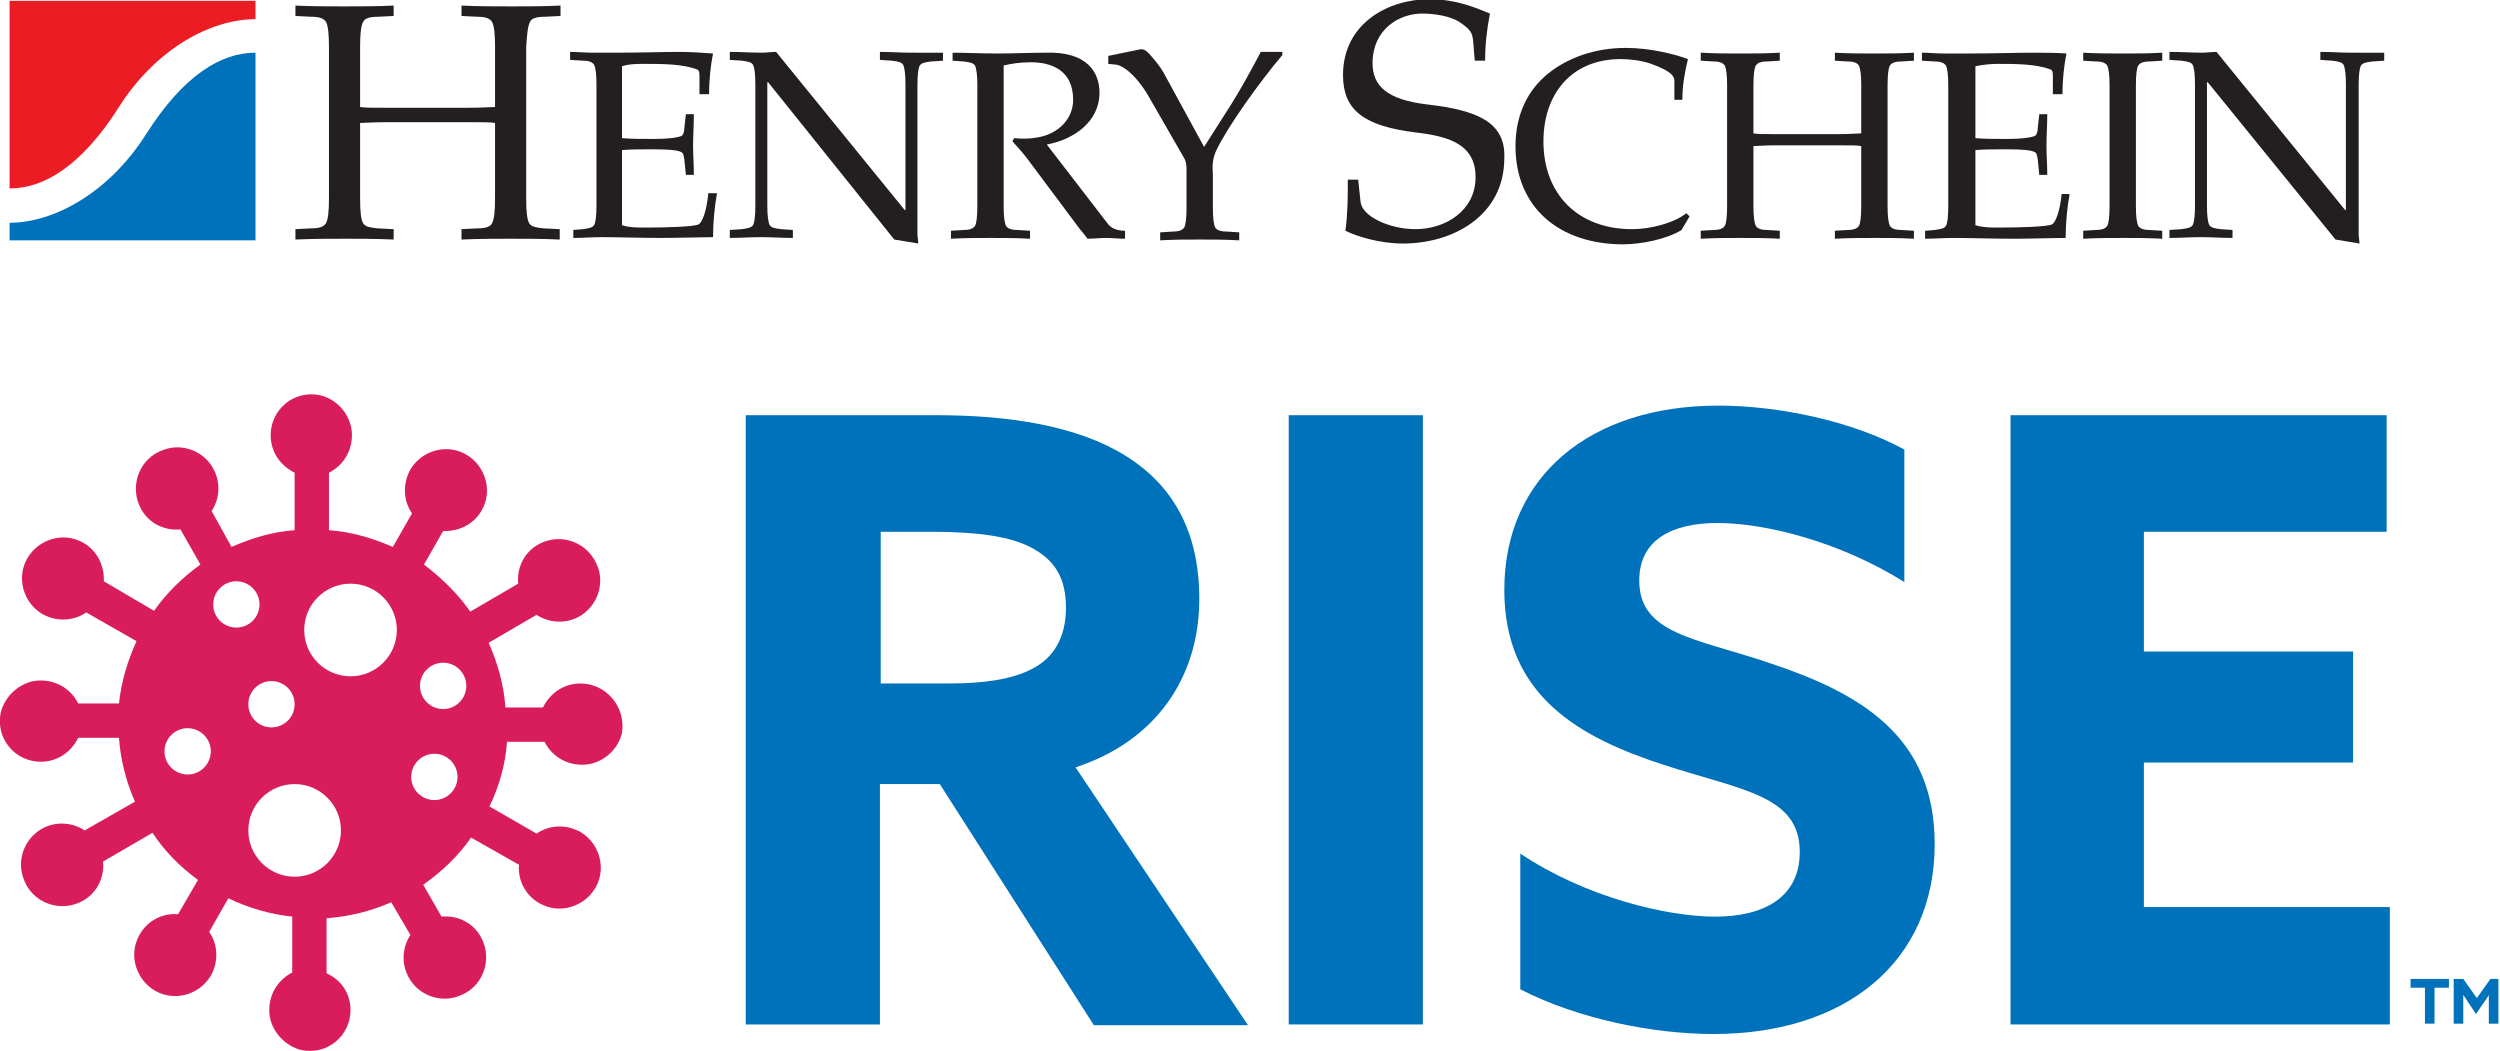
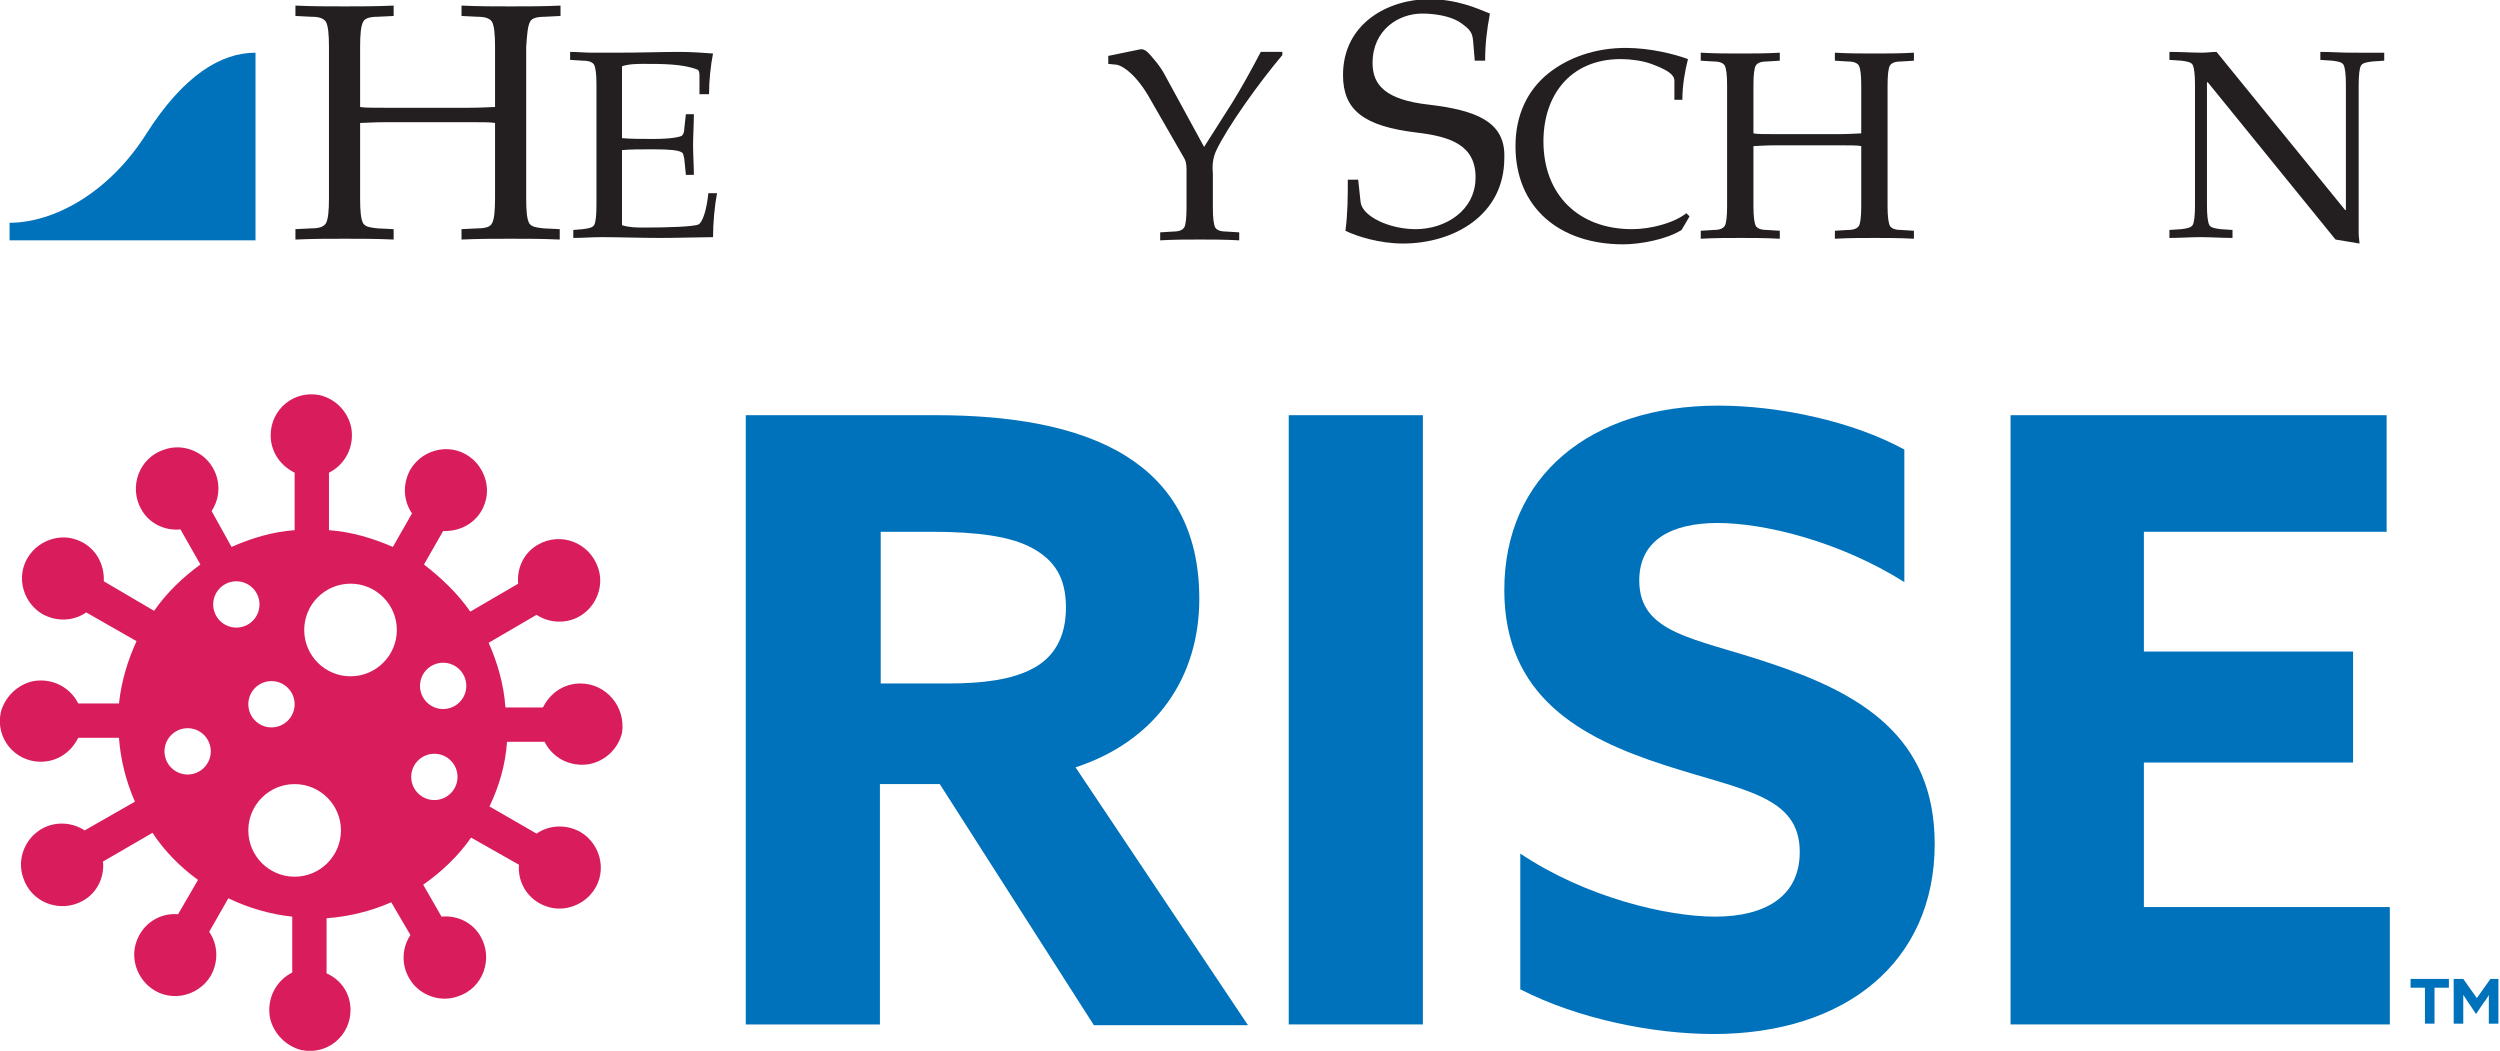
<svg xmlns="http://www.w3.org/2000/svg" version="1.1" id="Layer_1" x="0px" y="0px" viewBox="0 0 313.1 131.6" style="enable-background:new 0 0 313.1 131.6;" xml:space="preserve">
  <style type="text/css">
	.st0{fill:#0071BB;}
	.st1{fill:#D91C5C;}
	.st2{fill:#231F20;}
	.st3{fill:#EC1C24;}
</style>
  <g>
    <g>
      <path class="st0" d="M134.7,96.1c10.1-3.3,15.5-11.3,15.5-21.1c0-8.8-3.6-14.4-9.2-17.9c-6.1-3.8-14.7-5.1-23.7-5.1H93.4v76.3    h16.8V98.2h7.5l19.3,30.2h19.3L134.7,96.1z M129.2,83.8c-2.5,1.3-6,1.8-10.5,1.8h-8.4v-19h6.4c5.8,0,9.9,0.6,12.5,2    c3,1.6,4.3,3.9,4.3,7.5C133.5,79.8,132,82.4,129.2,83.8z" />
      <path class="st0" d="M161.4,52v76.3h16.8V52H161.4z" />
      <path class="st0" d="M221.5,83c-9.2-3.1-16.2-3.6-16.2-10.3c0-5.1,4.1-7.2,9.8-7.2c5.9,0,15.3,2.3,23.4,7.4V56.3    c-6.6-3.6-15.8-5.5-23.3-5.5c-16,0-26.8,8.8-26.8,23.1c0,13.3,9.5,18.5,20,21.9c9.8,3.2,17,3.8,17,10.9c0,5.7-4.5,8.1-10.6,8.1    c-6,0-16.2-2.4-24.4-7.9v17c7.2,3.7,16.6,5.6,24.2,5.6c16.5,0,27.7-9,27.7-23.8C242.3,92.2,233,86.8,221.5,83z" />
      <path class="st0" d="M268.5,113.7V95.5h26.2V81.6h-26.2v-15h30.4V52h-47.1v76.3h47.5v-14.7H268.5z" />
    </g>
    <g>
      <path class="st1" d="M72.7,85.6c-2.1,0-3.8,1.2-4.7,3h-4.7c-0.2-2.9-1-5.6-2.1-8.1l6-3.5c1.8,1.2,4.4,1.2,6.2-0.4    c1.5-1.3,2.2-3.5,1.5-5.5c-1.1-3.2-4.7-4.5-7.5-2.9c-1.8,1-2.7,3-2.5,4.9l-6,3.5c-1.6-2.3-3.6-4.2-5.8-5.9l2.4-4.2    c2.2,0.1,4.4-1.1,5.2-3.4c0.7-1.9,0.1-4.1-1.4-5.5c-2.5-2.3-6.3-1.5-7.9,1.2c-1,1.8-0.9,3.9,0.2,5.5l-2.4,4.2    c-2.5-1.1-5.2-1.9-8-2.1v-7.2c2-1,3.2-3.2,2.8-5.6c-0.4-2-1.9-3.6-3.9-4.1c-3.3-0.7-6.2,1.8-6.2,5c0,2.1,1.2,3.8,3,4.7v7.2    c-2.8,0.2-5.4,1-7.9,2.1L26.5,64c1.2-1.8,1.2-4.3-0.4-6.2c-1.3-1.5-3.5-2.2-5.5-1.5c-3.2,1-4.5,4.7-2.9,7.5c1,1.8,3,2.7,4.9,2.5    l2.5,4.4c-2.2,1.6-4.2,3.5-5.8,5.8L13,72.8c0.1-2.2-1.1-4.4-3.4-5.2c-1.9-0.7-4.1-0.1-5.5,1.4c-2.3,2.5-1.5,6.3,1.2,7.9    c1.8,1,3.9,0.9,5.5-0.2l6.3,3.6c-1.1,2.4-1.9,5-2.2,7.8H9.8c-1-2-3.2-3.2-5.6-2.8c-2,0.4-3.6,2-4.1,3.9c-0.7,3.3,1.8,6.2,5,6.2    c2.1,0,3.8-1.2,4.7-3h5.1c0.2,2.8,0.9,5.5,2,8l-6.3,3.6c-1.8-1.2-4.4-1.2-6.2,0.4c-1.5,1.3-2.2,3.5-1.5,5.5c1,3.2,4.7,4.5,7.5,2.9    c1.8-1,2.7-3,2.5-4.9l6.2-3.6c1.5,2.3,3.5,4.3,5.7,5.9l-2.5,4.3c-2.2-0.2-4.4,1.1-5.2,3.4c-0.7,1.9-0.1,4.1,1.4,5.5    c2.5,2.3,6.3,1.5,7.9-1.2c1-1.8,0.9-3.9-0.2-5.5l2.4-4.2c2.5,1.2,5.2,2,8,2.3v7c-2,1-3.2,3.2-2.8,5.6c0.4,2,2,3.6,3.9,4.1    c3.3,0.7,6.2-1.8,6.2-5c0-2.1-1.2-3.8-3-4.6v-6.9c2.8-0.2,5.6-0.9,8.1-2l2.4,4.1c-1.2,1.8-1.2,4.3,0.4,6.2    c1.3,1.5,3.5,2.2,5.5,1.5c3.2-1,4.5-4.7,2.9-7.5c-1-1.8-3-2.7-4.9-2.5l-2.3-4c2.3-1.6,4.4-3.6,6-5.9l6,3.4    c-0.2,2.2,1.1,4.4,3.4,5.2c1.9,0.7,4.1,0.1,5.5-1.4c2.3-2.5,1.5-6.3-1.2-7.9c-1.8-1-3.9-0.9-5.5,0.2l-5.9-3.4    c1.2-2.5,2-5.2,2.2-8.1h4.7c1,2,3.2,3.2,5.6,2.8c2-0.4,3.6-1.9,4.1-3.9C78.4,88.5,75.9,85.6,72.7,85.6z M23.5,97    c-1.6,0-2.9-1.3-2.9-2.9c0-1.6,1.3-2.9,2.9-2.9c1.6,0,2.9,1.3,2.9,2.9C26.4,95.7,25.1,97,23.5,97z M36.9,88.2    c0,1.6-1.3,2.9-2.9,2.9s-2.9-1.3-2.9-2.9s1.3-2.9,2.9-2.9S36.9,86.6,36.9,88.2z M26.7,75.7c0-1.6,1.3-2.9,2.9-2.9s2.9,1.3,2.9,2.9    c0,1.6-1.3,2.9-2.9,2.9S26.7,77.3,26.7,75.7z M36.9,109.8c-3.2,0-5.8-2.6-5.8-5.8c0-3.2,2.6-5.8,5.8-5.8c3.2,0,5.8,2.6,5.8,5.8    C42.7,107.2,40.1,109.8,36.9,109.8z M43.9,84.7c-3.2,0-5.8-2.6-5.8-5.8c0-3.2,2.6-5.8,5.8-5.8c3.2,0,5.8,2.6,5.8,5.8    C49.7,82.1,47.1,84.7,43.9,84.7z M54.4,100.2c-1.6,0-2.9-1.3-2.9-2.9c0-1.6,1.3-2.9,2.9-2.9s2.9,1.3,2.9,2.9    C57.3,98.9,56,100.2,54.4,100.2z M55.5,88.8c-1.6,0-2.9-1.3-2.9-2.9s1.3-2.9,2.9-2.9s2.9,1.3,2.9,2.9S57.1,88.8,55.5,88.8z" />
    </g>
    <g>
      <g>
        <g>
          <path class="st2" d="M66.4,2.7c0.2-0.4,0.8-0.6,1.8-0.6l2-0.1V0.7C68,0.8,66,0.8,64,0.8c-2.1,0-4,0-6.2-0.1V2l2,0.1      c1,0,1.5,0.2,1.8,0.6C61.9,3.2,62,4.3,62,5.9v7.5c-0.5,0-1.6,0.1-3.5,0.1h-9.9c-1.8,0-3,0-3.5-0.1V5.9c0-1.6,0.1-2.7,0.4-3.2      c0.2-0.4,0.8-0.6,1.8-0.6l2-0.1V0.7c-2.2,0.1-4.2,0.1-6.1,0.1c-2.1,0-4,0-6.2-0.1V2l2,0.1c1,0,1.5,0.2,1.8,0.6      c0.3,0.5,0.4,1.6,0.4,3.2v18.9c0,1.6-0.1,2.7-0.4,3.2c-0.3,0.4-0.8,0.6-1.8,0.6l-2,0.1V30c2.2-0.1,4.2-0.1,6.2-0.1      c1.9,0,3.9,0,6.1,0.1v-1.3l-2-0.1c-1-0.1-1.5-0.2-1.8-0.6c-0.3-0.5-0.4-1.5-0.4-3.2v-9.4c0.5,0,1.6-0.1,3.5-0.1h9.9      c1.8,0,3,0,3.5,0.1v9.4c0,1.6-0.1,2.7-0.4,3.2c-0.2,0.4-0.8,0.6-1.8,0.6l-2,0.1V30c2.2-0.1,4.2-0.1,6.2-0.1c1.9,0,3.9,0,6.1,0.1      v-1.3l-2-0.1c-1-0.1-1.5-0.2-1.8-0.6c-0.3-0.5-0.4-1.5-0.4-3.2V5.9C66,4.3,66.1,3.2,66.4,2.7z" />
          <path class="st2" d="M88.7,24.3c-0.2,2-0.7,3.5-1.2,3.8c-0.6,0.3-4,0.4-6.8,0.4c-0.9,0-1.9,0-2.8-0.3v-9.4      c1-0.1,2.3-0.1,3.9-0.1c2,0,3.2,0.1,3.6,0.4c0.2,0.1,0.2,0.4,0.3,0.8l0.2,2h1c0-1.2-0.1-2.5-0.1-3.7c0-1.2,0.1-2.5,0.1-3.9h-1      l-0.2,1.8c0,0.4-0.1,0.7-0.3,0.9c-0.4,0.2-1.5,0.4-3.6,0.4c-1.6,0-2.8,0-3.9-0.1v-9C78.8,8,79.8,8,80.7,8c2.2,0,4.8,0,6.6,0.7      c0.3,0.1,0.3,0.5,0.3,0.9v2.2h1.2c0-1.7,0.2-3.6,0.5-5.1C88,6.6,86.5,6.5,85,6.5c-1.9,0-5,0.1-7.9,0.1c-1,0-1.9,0-2.9,0      c-0.9,0-1.9-0.1-2.8-0.1v1l1.6,0.1c0.8,0,1.2,0.2,1.4,0.5c0.2,0.4,0.3,1.2,0.3,2.5v15.1c0,1.3-0.1,2.2-0.3,2.5      c-0.2,0.3-0.6,0.4-1.4,0.5l-1.2,0.1v1c1.2,0,2.3-0.1,3.6-0.1c2.1,0,4.7,0.1,7.3,0.1c2.5,0,5.2-0.1,6.6-0.1      c0-1.8,0.2-3.9,0.5-5.5H88.7z" />
-           <path class="st2" d="M114.1,6.6c-1.2,0-2.6-0.1-3.9-0.1v1l1.5,0.1c0.8,0.1,1.2,0.2,1.4,0.5c0.2,0.4,0.3,1.2,0.3,2.5v15.7h-0.1      L97.2,6.5c-0.6,0-1.2,0.1-1.8,0.1c-1.2,0-2.6-0.1-4-0.1v1l1.5,0.1c0.8,0.1,1.2,0.2,1.4,0.5c0.2,0.4,0.3,1.2,0.3,2.5v15.1      c0,1.3-0.1,2.2-0.3,2.5c-0.2,0.3-0.6,0.4-1.4,0.5l-1.5,0.1v1c1.3,0,2.7-0.1,3.9-0.1c1.3,0,2.6,0.1,4,0.1v-1l-1.5-0.1      c-0.8-0.1-1.2-0.2-1.4-0.5c-0.2-0.4-0.3-1.2-0.3-2.5V10.3h0.1L112,30l3,0.5c0-0.4-0.1-0.8-0.1-1.2V10.7c0-1.3,0.1-2.2,0.3-2.5      c0.2-0.3,0.6-0.4,1.4-0.5l1.5-0.1v-1C116.7,6.6,115.4,6.6,114.1,6.6z" />
-           <path class="st2" d="M138.8,28.1l-7.7-10c3.3-0.6,6.6-2.8,6.6-6.5c0-2.4-1.4-5.2-6.8-5c-2,0-3.9,0.1-5.9,0.1s-4-0.1-5.7-0.1v1      l1.4,0.1c0.8,0.1,1.2,0.2,1.4,0.5c0.2,0.4,0.3,1.2,0.3,2.5v15.1c0,1.3-0.1,2.2-0.3,2.5c-0.2,0.3-0.6,0.5-1.4,0.5l-1.6,0.1v1      c1.8-0.1,3.3-0.1,5-0.1c1.5,0,3.1,0,4.9,0.1v-1l-1.6-0.1c-0.8,0-1.2-0.2-1.4-0.5c-0.2-0.4-0.3-1.2-0.3-2.5V8.2      c0.9-0.2,1.9-0.4,3.4-0.4c2.6,0,5.3,1,5.3,4.7c0,2.5-2,4.3-4.4,4.7c-1,0.2-2,0.2-3,0.1l-0.2,0.4c0.6,0.7,1.2,1.3,1.8,2.1      l6.2,8.3c0.4,0.6,1,1.2,1.4,1.8c0.8,0,1.5-0.1,2.3-0.1c0.8,0,1.5,0.1,2.4,0.1v-1C140.1,28.9,139.3,28.7,138.8,28.1z" />
          <path class="st2" d="M152.3,18.9c1.4-3,5.5-8.7,8.3-12V6.5h-2.7c-1.1,2.1-2.3,4.3-3.6,6.4l-3.5,5.5L146,9.6      c-0.4-0.8-0.9-1.5-1.5-2.2c-0.6-0.7-1.1-1.4-1.8-1.2l-3.9,0.8v1l1,0.1c0.8,0.1,2.6,1.3,4.3,4.4l4.2,7.3c0.2,0.3,0.3,0.8,0.3,1.4      v4.8c0,1.3-0.1,2.2-0.3,2.5c-0.2,0.3-0.6,0.5-1.4,0.5l-1.6,0.1v1c1.8-0.1,3.3-0.1,5-0.1c1.5,0,3.1,0,4.9,0.1v-1l-1.6-0.1      c-0.8,0-1.2-0.2-1.4-0.5c-0.2-0.4-0.3-1.2-0.3-2.5v-4.3C151.8,20.7,151.9,19.8,152.3,18.9z" />
          <path class="st2" d="M178.9,13.1c-5.3-0.6-7-2.4-7-5.2c0-4.2,3.3-6.2,6.2-6.2c1.6,0,3.4,0.3,4.6,1c1.5,1,1.7,1.4,1.8,2.5      l0.2,2.4h1.3c0-2,0.2-3.8,0.6-5.9c-1.7-0.7-4.2-1.8-7.6-1.8c-5.1,0-10.8,3-10.8,9.5c0,4.4,2.6,6.4,9.2,7.2      c4.3,0.5,7.4,1.6,7.4,5.6c0,4.2-3.8,6.5-7.5,6.5c-3.3,0-6.7-1.6-6.9-3.4l-0.3-2.8h-1.3c0,2,0,4.2-0.3,6.4      c1.4,0.7,4.3,1.6,7.2,1.6c6.3,0,12.7-3.5,12.7-10.7C188.6,15.2,184.8,13.8,178.9,13.1z" />
          <path class="st2" d="M211.2,26.7c-1.5,1.2-4.4,2-6.8,2c-6.7,0-11.1-4.3-11.1-11c0-5.7,3.3-10.3,9.7-10.3c1.2,0,2.7,0.2,3.8,0.6      c1.6,0.6,2.9,1.2,2.9,2.1v2.4h1c0-1.8,0.3-3.5,0.7-5.1c-1.6-0.6-4.7-1.4-7.8-1.4c-3.8,0-7.2,1.2-9.7,3.2      c-2.6,2.1-4.1,5.2-4.1,9.1c0,7.7,5.5,12.3,13.5,12.3c2.1,0,5.4-0.6,7.3-1.8l1-1.7L211.2,26.7z" />
          <path class="st2" d="M236.7,8.2c0.2-0.3,0.6-0.5,1.4-0.5l1.6-0.1v-1c-1.8,0.1-3.3,0.1-4.9,0.1c-1.7,0-3.2,0-5-0.1v1l1.6,0.1      c0.8,0,1.2,0.2,1.4,0.5c0.2,0.4,0.3,1.2,0.3,2.5v6c-0.4,0-1.3,0.1-2.8,0.1h-7.9c-1.5,0-2.4,0-2.8-0.1v-6c0-1.3,0.1-2.2,0.3-2.5      c0.2-0.3,0.6-0.5,1.4-0.5l1.6-0.1v-1c-1.8,0.1-3.3,0.1-4.9,0.1c-1.7,0-3.2,0-5-0.1v1l1.6,0.1c0.8,0,1.2,0.2,1.4,0.5      c0.2,0.4,0.3,1.2,0.3,2.5v15.1c0,1.3-0.1,2.2-0.3,2.5c-0.2,0.3-0.6,0.5-1.4,0.5l-1.6,0.1v1c1.8-0.1,3.3-0.1,5-0.1      c1.5,0,3.1,0,4.9,0.1v-1l-1.6-0.1c-0.8,0-1.2-0.2-1.4-0.5c-0.2-0.4-0.3-1.2-0.3-2.5v-7.5c0.4,0,1.3-0.1,2.8-0.1h7.9      c1.5,0,2.4,0,2.8,0.1v7.5c0,1.3-0.1,2.2-0.3,2.5c-0.2,0.3-0.6,0.5-1.4,0.5l-1.6,0.1v1c1.8-0.1,3.3-0.1,5-0.1      c1.5,0,3.1,0,4.9,0.1v-1l-1.6-0.1c-0.8,0-1.2-0.2-1.4-0.5c-0.2-0.4-0.3-1.2-0.3-2.5V10.7C236.4,9.4,236.5,8.5,236.7,8.2z" />
-           <path class="st2" d="M258.2,24.3c-0.2,2-0.7,3.5-1.2,3.8c-0.6,0.3-4,0.4-6.8,0.4c-0.9,0-1.9,0-2.8-0.3v-9.4      c1-0.1,2.3-0.1,3.9-0.1c2.1,0,3.2,0.1,3.6,0.4c0.2,0.1,0.2,0.4,0.3,0.8l0.2,2h1c0-1.2-0.1-2.5-0.1-3.7c0-1.2,0.1-2.5,0.1-3.9h-1      l-0.2,1.8c0,0.4-0.1,0.7-0.3,0.9c-0.4,0.2-1.5,0.4-3.6,0.4c-1.6,0-2.8,0-3.9-0.1v-9c0.9-0.2,1.9-0.3,2.8-0.3      c2.2,0,4.8,0,6.6,0.7c0.3,0.1,0.3,0.5,0.3,0.9v2.2h1.2c0-1.7,0.2-3.6,0.5-5.1c-1.3-0.1-2.8-0.1-4.4-0.1c-1.9,0-5,0.1-8,0.1      c-0.9,0-1.9,0-2.9,0c-1,0-1.9-0.1-2.8-0.1v1l1.6,0.1c0.8,0,1.2,0.2,1.4,0.5c0.2,0.4,0.3,1.2,0.3,2.5v15.1c0,1.3-0.1,2.2-0.3,2.5      c-0.2,0.3-0.6,0.4-1.4,0.5l-1.2,0.1v1c1.2,0,2.3-0.1,3.6-0.1c2.1,0,4.8,0.1,7.4,0.1c2.5,0,5.1-0.1,6.6-0.1      c0-1.8,0.2-3.9,0.5-5.5H258.2z" />
-           <path class="st2" d="M267.8,8.2c0.2-0.3,0.6-0.5,1.4-0.5l1.6-0.1v-1c-1.8,0.1-3.3,0.1-4.9,0.1c-1.7,0-3.2,0-5-0.1v1l1.6,0.1      c0.8,0,1.2,0.2,1.4,0.5c0.2,0.4,0.3,1.2,0.3,2.5v15.1c0,1.3-0.1,2.2-0.3,2.5c-0.2,0.3-0.6,0.5-1.4,0.5l-1.6,0.1v1      c1.8-0.1,3.3-0.1,5-0.1c1.5,0,3.1,0,4.9,0.1v-1l-1.6-0.1c-0.8,0-1.2-0.2-1.4-0.5c-0.2-0.4-0.3-1.2-0.3-2.5V10.7      C267.5,9.4,267.6,8.5,267.8,8.2z" />
          <path class="st2" d="M294.5,6.6c-1.2,0-2.6-0.1-3.9-0.1v1l1.5,0.1c0.8,0.1,1.2,0.2,1.4,0.5c0.2,0.4,0.3,1.2,0.3,2.5v15.7h-0.1      L277.6,6.5c-0.6,0-1.2,0.1-1.8,0.1c-1.2,0-2.6-0.1-4.1-0.1v1l1.5,0.1c0.8,0.1,1.2,0.2,1.4,0.5c0.2,0.4,0.3,1.2,0.3,2.5v15.1      c0,1.3-0.1,2.2-0.3,2.5c-0.2,0.3-0.6,0.4-1.4,0.5l-1.5,0.1v1c1.4,0,2.7-0.1,3.9-0.1c1.3,0,2.6,0.1,4,0.1v-1l-1.5-0.1      c-0.8-0.1-1.2-0.2-1.4-0.5c-0.2-0.4-0.3-1.2-0.3-2.5V10.3h0.1L292.5,30l3,0.5c0-0.4-0.1-0.8-0.1-1.2V10.7c0-1.3,0.1-2.2,0.3-2.5      c0.2-0.3,0.6-0.4,1.4-0.5l1.5-0.1v-1C297.1,6.6,295.9,6.6,294.5,6.6z" />
          <g>
-             <path class="st3" d="M32,2.4V0.1H1.2v23.5c4.3,0,9-2.8,13.7-10.2C19.6,6,26.5,2.4,32,2.4z" />
-           </g>
+             </g>
          <g>
            <path class="st0" d="M1.2,27.9v2.2H32V6.6c-4.3,0-9,2.8-13.7,10.2C13.6,24.2,6.7,27.9,1.2,27.9z" />
          </g>
        </g>
      </g>
    </g>
    <g>
      <path class="st0" d="M301.9,122.6v1.1h1.8v4.5h1.2v-4.5h1.8v-1.1H301.9z" />
      <path class="st0" d="M311.9,122.6l-1.7,2.4l-1.7-2.4h-1.2v5.6h1.2v-2.2c0-0.5,0-1,0-1.4h0c0.3,0.4,0.5,0.8,0.8,1.2l0.8,1.2    l0.8-1.2c0.3-0.4,0.6-0.8,0.8-1.2h0c0,0.4,0,0.9,0,1.4v2.2h1.2v-5.6H311.9z" />
    </g>
  </g>
</svg>